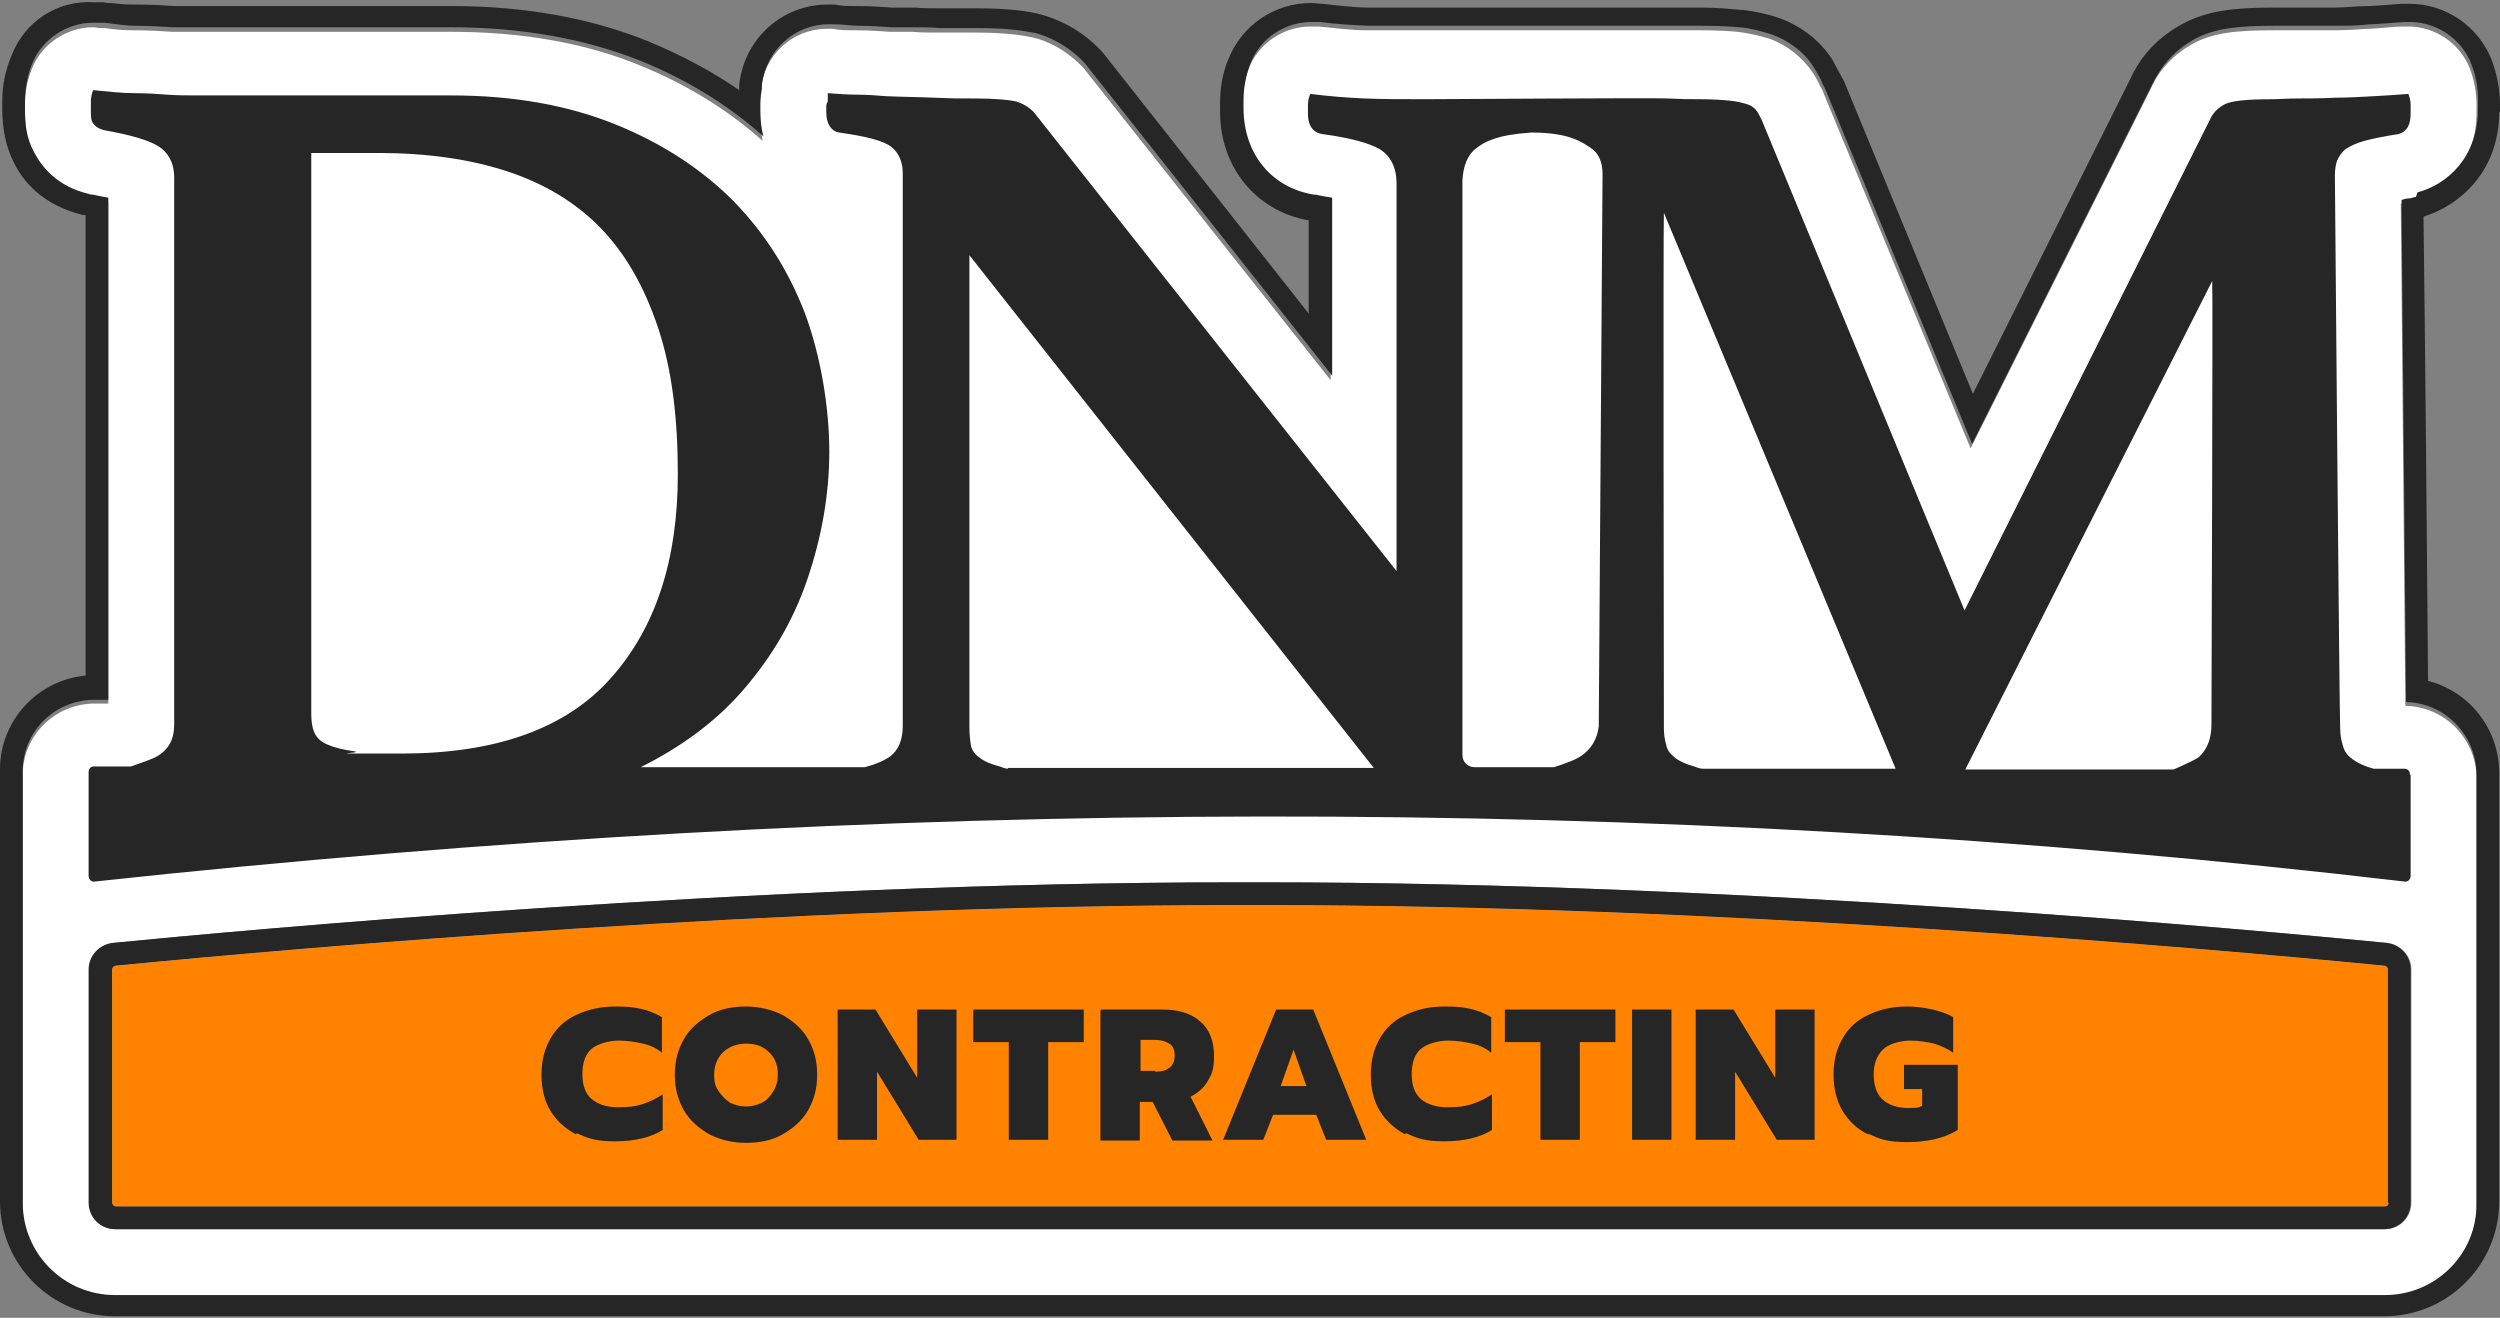
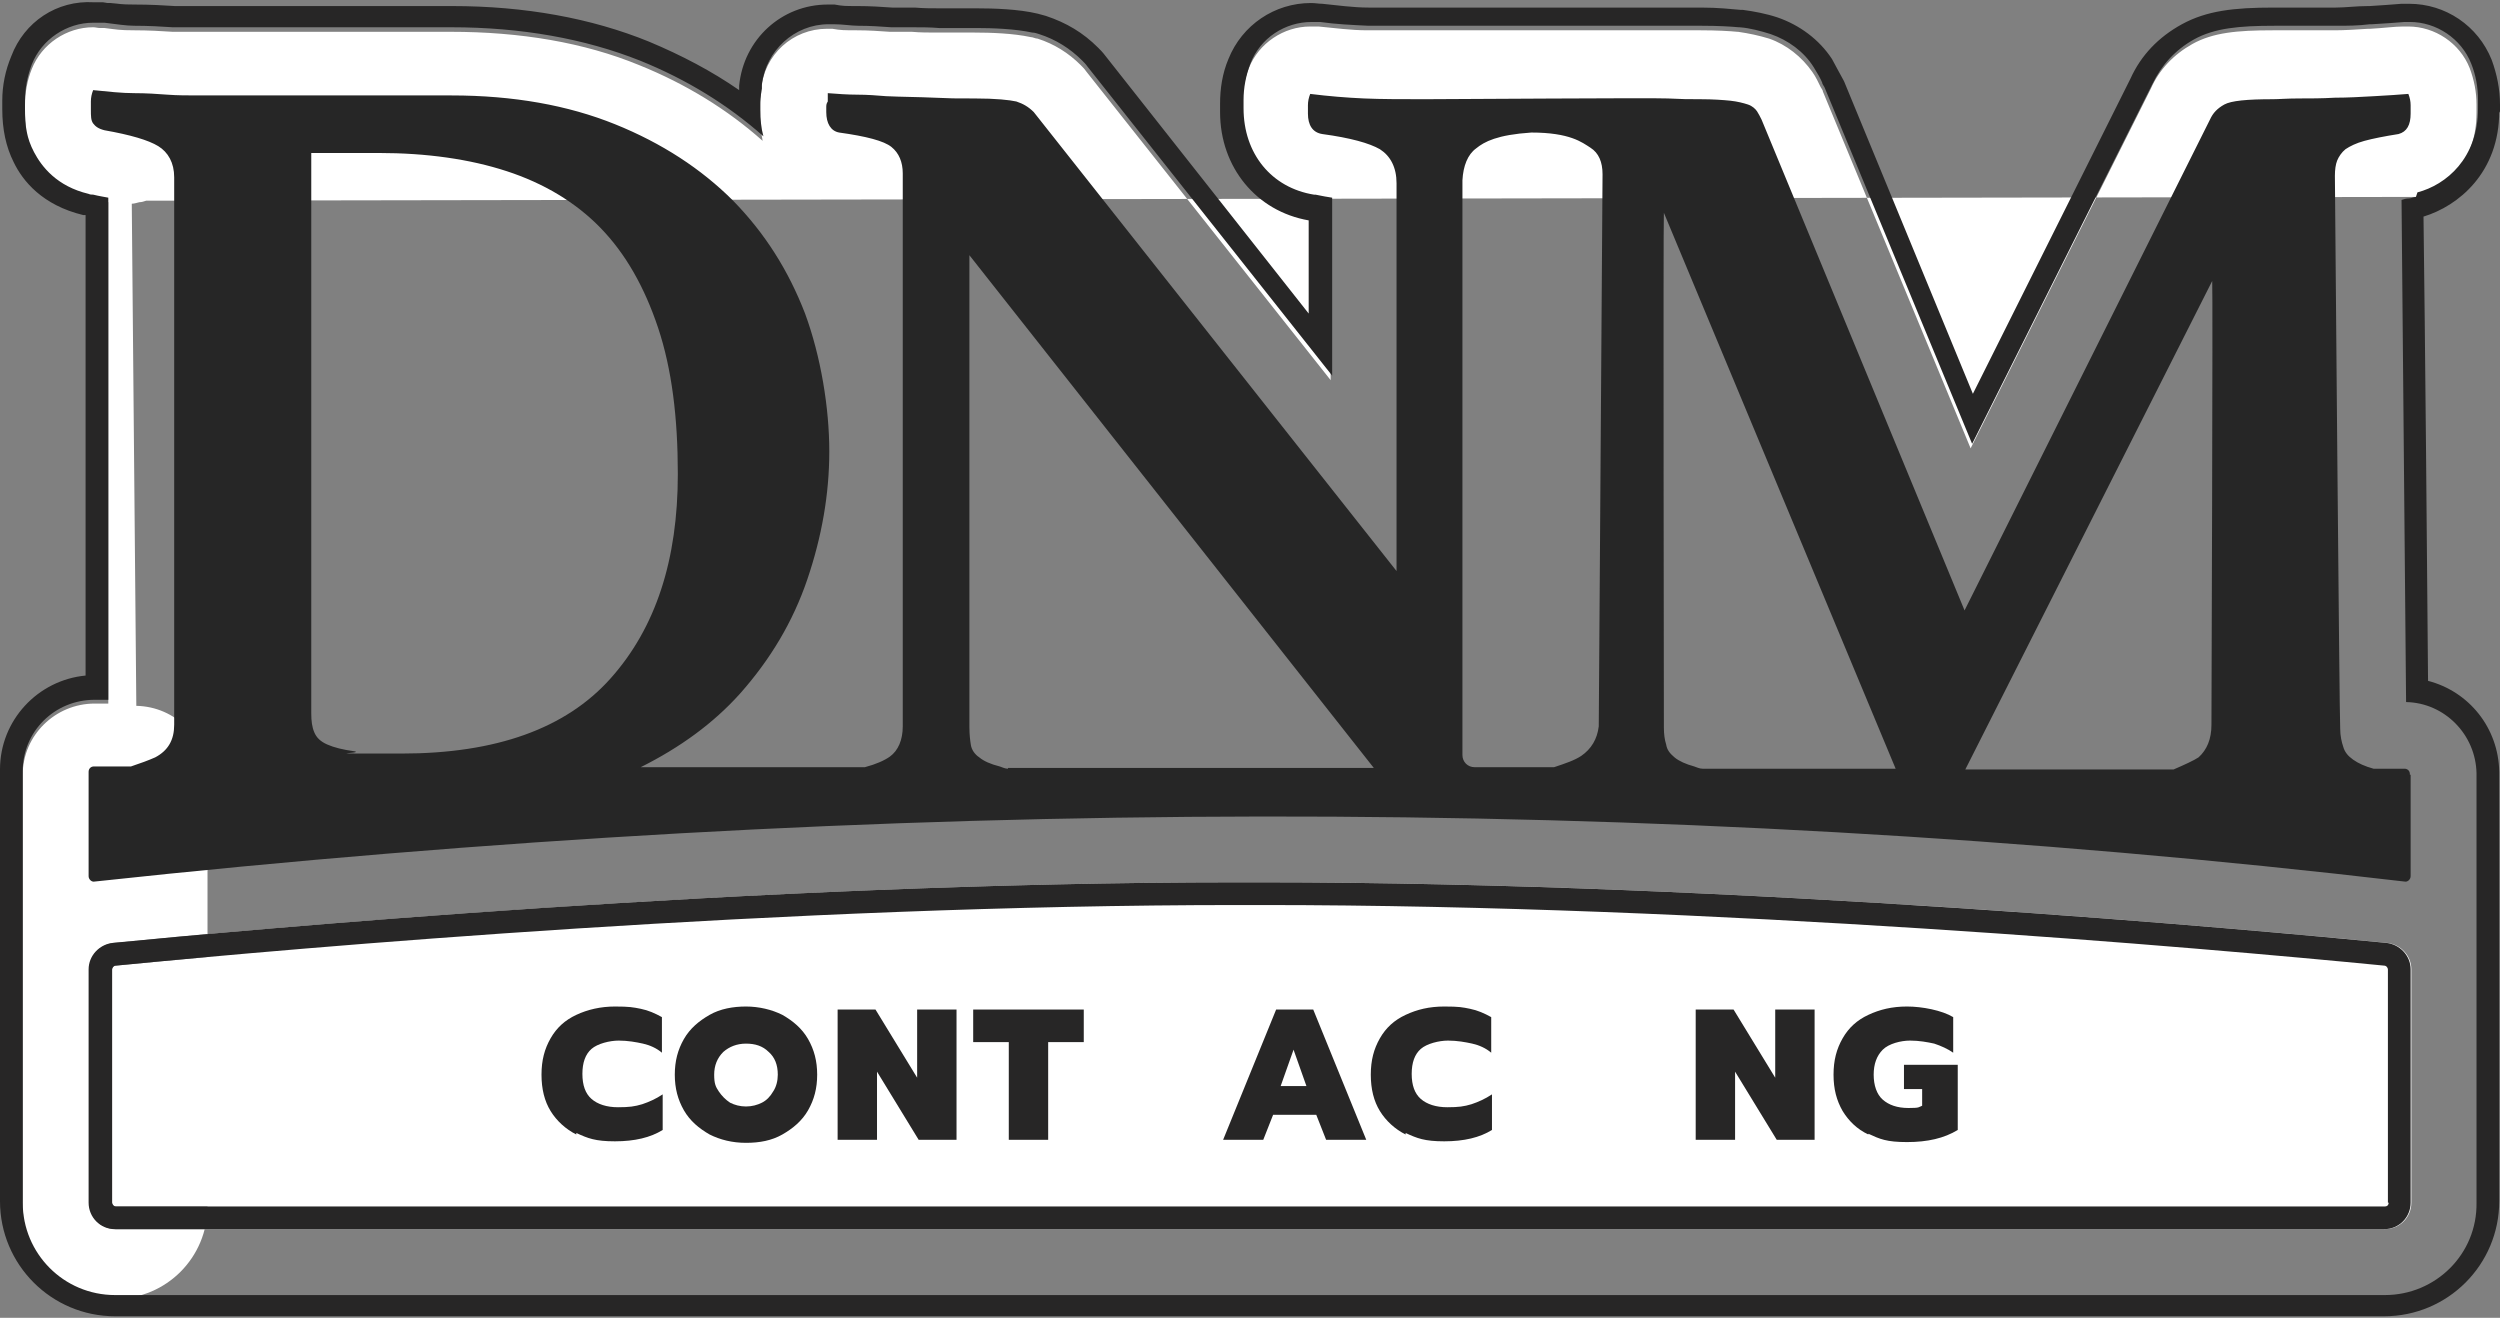
<svg xmlns="http://www.w3.org/2000/svg" id="DNM-Logo-2024-Contracting-Outlined" viewBox="0 0 330.1 174">
  <rect x="0" y="0" width="330.1" height="174" fill="#808080" stroke="none" />
  <defs>
    <style>      .st0 {        fill: #272626;      }      .st1 {        fill: #fff;      }      .st2 {        fill: #262626;      }      .st3 {        fill: #ff8300;      }    </style>
  </defs>
  <g id="Expanded">
    <g>
      <g>
        <path class="st1" d="M315.4,128v30.8c0,.2-.1.5-.5.5H15.3c-.3,0-.5-.3-.5-.5v-30.8c0-.2.2-.5.5-.5,24.6-2.4,88.3-8,148.2-8h3.1c59.9,0,123.6,5.6,148.2,8,.3,0,.5.3.5.5Z" />
-         <path class="st1" d="M319,26c3.9-1.1,8-4.5,8-11.1v-1.1c0-1.6-.3-3.2-.9-4.8-1.3-3.3-4.6-5.5-8.1-5.5s-.5,0-.7,0c-1.1,0-2.5.2-4.3.3h-.3c-1.6.1-3.1.2-4.4.2s-.3,0-.5,0c-1.5,0-2.9,0-4.3,0s-2,0-2.6,0c-.3,0-.6,0-.8,0-4.7,0-7.9.3-10.6,1.8-2.5,1.4-4.4,3.4-5.5,5.9l-23.8,47.5-19.5-47.1c0-.2-.2-.4-.3-.6-.3-.6-.6-1.3-1.1-2-1.4-2-3.4-3.6-5.7-4.4-1.3-.4-2.7-.7-4.1-.9,0,0,0,0-.1,0-1-.1-2.7-.2-4.9-.2s-2.1,0-3.9,0c-.4,0-1,0-4.2,0-5.2,0-14.2,0-20.9,0-3.6,0-6.4,0-7.3,0-3,0-5.6,0-7.7,0s-4.3-.3-6.4-.5c-.4,0-.7,0-1.1,0-3.5,0-6.8,2.2-8.1,5.5-.6,1.5-.9,3.1-.9,4.8v1.1c0,5.9,3.8,10.5,9.3,11.4,0,0,.1,0,.2,0,.9.1,1.6.2,2.2.4v23.5l-32.3-40.8c-.2-.3-.4-.5-.7-.8-1.6-1.6-3.5-2.8-5.7-3.5-.3,0-.6-.2-.9-.2-2.3-.5-5.3-.6-7.4-.6s-2.9,0-4.9,0c-1.2,0-2.3,0-3.4-.1-1,0-1.9,0-2.9,0-1.4-.1-2.8-.2-4.4-.2s-2.1,0-3.2-.2c-.2,0-.4,0-.7,0-4.5,0-8.3,3.4-8.7,8v.5c-.2,1-.2,1.8-.2,2.2v.6c0,1.2.2,2.4.4,3.5-4.6-4.1-10.1-7.5-16.3-10-7.3-3-15.7-4.4-24.9-4.4H26.1c-1.2,0-2.4,0-3.3,0-1.5-.1-3.2-.2-5.1-.2s-2.3-.1-3.9-.3h-.6c-.3,0-.6-.1-.9-.1-3.5,0-6.8,2.2-8.1,5.5-.6,1.5-.9,3.1-.9,4.8v1.1c0,2.2.4,4.1,1.2,5.7,1,1.9,3,4.4,7.2,5.5.2,0,.4,0,.6.1.8.1,1.4.3,2,.4v66.2h-1.8c-5.2,0-9.5,4.2-9.5,9.4v57c0,6.8,5.5,12.2,12.2,12.2h299.6c6.8,0,12.2-5.5,12.2-12.2v-56.7c-.1-5.1-4.2-9.3-9.4-9.4-.1-11.7-.5-53.8-.6-66.3.3,0,.6-.1,1-.2.3,0,.6-.1.9-.2h0ZM318.4,158.8c0,1.9-1.5,3.5-3.5,3.5H15.3c-2,0-3.5-1.6-3.5-3.5v-30.8c0-1.8,1.4-3.3,3.2-3.5,16.4-1.6,84.7-8,148.5-8h3.1c63.8,0,132.1,6.4,148.6,8,1.8.2,3.2,1.7,3.2,3.5v30.8h0Z" />
+         <path class="st1" d="M319,26c3.9-1.1,8-4.5,8-11.1v-1.1c0-1.6-.3-3.2-.9-4.8-1.3-3.3-4.6-5.5-8.1-5.5s-.5,0-.7,0c-1.1,0-2.5.2-4.3.3h-.3c-1.6.1-3.1.2-4.4.2s-.3,0-.5,0c-1.5,0-2.9,0-4.3,0s-2,0-2.6,0c-.3,0-.6,0-.8,0-4.7,0-7.9.3-10.6,1.8-2.5,1.4-4.4,3.4-5.5,5.9l-23.8,47.5-19.5-47.1c0-.2-.2-.4-.3-.6-.3-.6-.6-1.3-1.1-2-1.4-2-3.4-3.6-5.7-4.4-1.3-.4-2.7-.7-4.1-.9,0,0,0,0-.1,0-1-.1-2.7-.2-4.9-.2s-2.1,0-3.9,0c-.4,0-1,0-4.2,0-5.2,0-14.2,0-20.9,0-3.6,0-6.4,0-7.3,0-3,0-5.6,0-7.7,0s-4.3-.3-6.4-.5c-.4,0-.7,0-1.1,0-3.5,0-6.8,2.2-8.1,5.5-.6,1.5-.9,3.1-.9,4.8v1.1c0,5.9,3.8,10.5,9.3,11.4,0,0,.1,0,.2,0,.9.1,1.6.2,2.2.4v23.5l-32.3-40.8c-.2-.3-.4-.5-.7-.8-1.6-1.6-3.5-2.8-5.7-3.5-.3,0-.6-.2-.9-.2-2.3-.5-5.3-.6-7.4-.6s-2.9,0-4.9,0c-1.2,0-2.3,0-3.4-.1-1,0-1.9,0-2.9,0-1.4-.1-2.8-.2-4.4-.2s-2.1,0-3.2-.2c-.2,0-.4,0-.7,0-4.5,0-8.3,3.4-8.7,8v.5c-.2,1-.2,1.8-.2,2.2v.6c0,1.2.2,2.4.4,3.5-4.6-4.1-10.1-7.5-16.3-10-7.3-3-15.7-4.4-24.9-4.4H26.1c-1.2,0-2.4,0-3.3,0-1.5-.1-3.2-.2-5.1-.2s-2.3-.1-3.9-.3h-.6c-.3,0-.6-.1-.9-.1-3.5,0-6.8,2.2-8.1,5.5-.6,1.5-.9,3.1-.9,4.8v1.1c0,2.2.4,4.1,1.2,5.7,1,1.9,3,4.4,7.2,5.5.2,0,.4,0,.6.1.8.1,1.4.3,2,.4v66.2h-1.8c-5.2,0-9.5,4.2-9.5,9.4v57c0,6.8,5.5,12.2,12.2,12.2c6.8,0,12.2-5.5,12.2-12.2v-56.7c-.1-5.1-4.2-9.3-9.4-9.4-.1-11.7-.5-53.8-.6-66.3.3,0,.6-.1,1-.2.3,0,.6-.1.9-.2h0ZM318.4,158.8c0,1.9-1.5,3.5-3.5,3.5H15.3c-2,0-3.5-1.6-3.5-3.5v-30.8c0-1.8,1.4-3.3,3.2-3.5,16.4-1.6,84.7-8,148.5-8h3.1c63.8,0,132.1,6.4,148.6,8,1.8.2,3.2,1.7,3.2,3.5v30.8h0Z" />
      </g>
      <path class="st0" d="M330.1,14.9v-1.1c0-2-.4-4-1.1-5.9-1.8-4.5-6.1-7.4-10.9-7.4s-.6,0-1,0c-1.2.1-2.6.2-4.2.3h-.2s0,0,0,0c-1.6,0-3,.2-4.3.2s-.5,0-.7,0c-1.4,0-2.8,0-4.1,0s-2.1,0-2.8,0c0,0,0,0,0,0-.2,0-.4,0-.6,0-5.2,0-8.8.4-12.1,2.2-3.1,1.7-5.4,4.1-6.8,7.2l-20.8,41.6-16.9-41c-.1-.3-.3-.6-.4-.8-.4-.7-.8-1.5-1.3-2.4-1.7-2.6-4.3-4.5-7.2-5.5-1.5-.5-3.1-.8-4.6-1,0,0-.2,0-.3,0-1.2-.1-2.9-.3-5.2-.3s-2,0-3.7,0c-.4,0-1.1,0-4.4,0s-9.1,0-14.4,0c-2.3,0-4.5,0-6.5,0-3.6,0-6.4,0-7.3,0-3,0-5.5,0-7.6,0-2,0-4.1-.3-6.1-.5-.5,0-.9-.1-1.5-.1-4.8,0-9.1,2.9-10.9,7.4-.8,1.9-1.1,3.9-1.1,5.9v1.1c0,7.3,4.8,13.1,11.7,14.3v12.3l-26.9-34.1c-.3-.4-.6-.7-.9-1-2-2-4.2-3.3-6.9-4.2,0,0,0,0,0,0-.4-.1-.7-.2-1.1-.3,0,0,0,0,0,0-2.5-.6-5.8-.7-8.1-.7s-2.8,0-4.8,0c-1.1,0-2.2,0-3.3-.1h-.2c-1,0-1.9,0-2.8,0-1.4-.1-2.9-.2-4.6-.2s-1.9,0-3-.2c-.3,0-.6,0-.9,0-6.1,0-11.1,4.6-11.7,10.7v.3c0,.1,0,.2,0,.3-3.6-2.5-7.6-4.6-11.9-6.4-7.6-3.1-16.4-4.7-26-4.7H26.2c-1.1,0-2.2,0-3.1,0-1.5-.1-3.3-.2-5.3-.2s-1.9-.1-3.2-.2h-.4s-.6-.1-.6-.1c0,0,0,0-.1,0-.3,0-.7,0-1.1,0C7.5,0,3.2,2.9,1.5,7.4c-.8,1.9-1.2,3.9-1.2,5.9v1.1c0,2.7.5,5,1.5,7,1.2,2.5,3.8,5.7,9.2,7,0,0,.2,0,.3,0v60.8c-6.3.6-11.3,5.9-11.3,12.4v57c0,8.4,6.8,15.2,15.2,15.2h299.6c8.4,0,15.2-6.8,15.2-15.2v-56.7c-.1-5.8-4-10.6-9.4-12-.1-13.2-.4-46.7-.6-61.3,4.6-1.4,10-5.8,10-13.9ZM319,26c-.3,0-.6.2-.9.2-.4,0-.7.1-1,.2.1,12.5.5,54.7.6,66.3,5.1.1,9.2,4.3,9.3,9.4v56.7c.1,6.8-5.4,12.2-12.1,12.2H15.2c-6.8,0-12.2-5.5-12.2-12.2v-57c0-5.2,4.2-9.4,9.5-9.4h1.8V26.1c-.5-.1-1.2-.2-2-.4-.2,0-.4,0-.6-.1-4.2-1-6.2-3.6-7.2-5.5s-1.2-3.5-1.2-5.7v-1.1c0-1.6.3-3.2.9-4.8,1.3-3.3,4.6-5.5,8.1-5.5s.6,0,.9,0h.6c1.6.2,2.9.4,3.9.4,1.9,0,3.6.1,5.1.2,1,0,2.2,0,3.3,0h33.5c9.2,0,17.6,1.5,24.9,4.4,6.2,2.5,11.7,5.9,16.3,10-.3-1.1-.4-2.2-.4-3.5v-.6c0-.4,0-1.2.2-2.2v-.5c.5-4.5,4.3-8,8.8-8s.4,0,.7,0c1.2,0,2.3.2,3.2.2,1.6,0,3,.1,4.4.2.9,0,1.9,0,2.9,0,1.1,0,2.2,0,3.4.1,2,0,3.5,0,4.9,0,2.1,0,5.1.1,7.4.6.3,0,.6.1.9.2,2.2.7,4.1,1.9,5.7,3.5.2.2.5.5.7.8l32.3,40.8v-23.5c-.6-.1-1.3-.2-2.2-.4,0,0-.1,0-.2,0-5.6-.9-9.3-5.4-9.3-11.4v-1.1c0-1.6.3-3.2.9-4.8,1.3-3.4,4.6-5.5,8.1-5.5s.7,0,1.1,0c2.1.3,4.3.4,6.4.5,2.1,0,4.7,0,7.7,0s3.7,0,7.3,0c6.6,0,15.7,0,20.9,0s3.9,0,4.2,0c1.8,0,3,0,3.9,0,2.2,0,3.8.1,4.9.2,0,0,0,0,.1,0,1.4.1,2.8.5,4.1.9,2.3.8,4.4,2.3,5.7,4.4.5.8.9,1.5,1.1,2,0,.2.2.4.3.6l19.5,47.1,23.8-47.5c1.2-2.5,3-4.5,5.5-5.9,2.7-1.5,6-1.8,10.6-1.8s.5,0,.8,0c.7,0,1.5,0,2.6,0s2.8,0,4.3,0c.2,0,.3,0,.5,0,1.4,0,2.9,0,4.4-.2h.3c1.7-.1,3.1-.2,4.3-.3.2,0,.5,0,.7,0,3.5,0,6.8,2.2,8.1,5.5.6,1.5.9,3.1.9,4.8v1.1c0,6.6-4.2,10.1-8,11.1h0Z" />
    </g>
    <g>
      <path class="st2" d="M318.2,102.2c0-.4-.3-.7-.7-.7h-3.7c-.1,0-.3,0-.4,0-1.1-.3-2-.7-2.7-1.2s-1.1-1-1.3-1.7c-.2-.6-.4-1.4-.4-2.4-.1-.9-.7-72.8-.7-73,0-.8.1-1.5.3-2s.6-1.1,1.1-1.5c.6-.4,1.4-.8,2.5-1.1s2.6-.6,4.5-.9c1.1-.3,1.6-1.2,1.6-2.7v-1.1c0-.5-.1-1-.3-1.5-1.2.1-2.7.2-4.5.3s-3.5.2-5.2.2c-1.7.1-3.3.1-4.8.1s-2.6.1-3.4.1c-3.4,0-5.5.2-6.4.7s-1.5,1.1-1.9,2l-32.4,64.8-26.8-64.8c-.2-.4-.4-.8-.6-1.1s-.6-.7-1.2-.9c-.6-.2-1.4-.4-2.3-.5-1-.1-2.3-.2-4-.2s-2.3,0-4.3-.1-28.9.1-32,.1-5.8,0-8.1-.1-4.7-.3-7.1-.6c-.2.5-.3,1-.3,1.5v1.1c0,1.5.6,2.5,1.9,2.7,3.7.5,6.2,1.2,7.6,2,1.4.9,2.2,2.4,2.2,4.5v51.2l-47.9-60.6c-.7-.7-1.4-1.1-2.3-1.4-.9-.2-2.7-.4-5.5-.4s-3.1,0-5.3-.1-4.3-.1-6.4-.2c-1.2-.1-2.5-.2-3.8-.2s-2.6-.1-3.9-.2v1.1c-.2.3-.2.5-.2.8v.6c0,1.5.6,2.5,1.7,2.7,3.6.5,5.9,1.1,6.9,1.9s1.5,2,1.5,3.5v73c0,1.8-.6,3.2-1.7,4-.7.5-1.8,1-3.3,1.4h-29.6c5.2-2.6,9.6-5.8,13.1-9.7,4-4.5,7-9.5,8.9-15.1s2.9-11.2,2.9-16.9-1.1-12.5-3.2-18.2c-2.2-5.7-5.3-10.6-9.5-14.9-4.2-4.2-9.4-7.6-15.6-10.1s-13.4-3.8-21.6-3.8H26.1c-1.3,0-2.7,0-4-.1s-2.8-.2-4.4-.2-3.4-.2-5.4-.4c-.2.5-.3,1-.3,1.5v1.1c0,.8,0,1.4.3,1.8s.7.7,1.5.9c3.4.6,5.8,1.3,7.1,2.1s2.1,2.2,2.1,4.1v72.3c0,2-.8,3.4-2.5,4.3-.9.4-2,.8-3.2,1.2h-4.9c-.4,0-.7.3-.7.7v13.8c0,.4.4.8.8.7,103.6-11.2,205.4-11.7,305,0,.4.1.8-.3.8-.7v-13.4h-.1,0ZM41.1,20.2h8.9c6.3,0,12,.8,16.9,2.4s9.1,4.1,12.4,7.5,5.8,7.8,7.6,13.2,2.6,11.8,2.6,19.3c0,11.3-2.9,20.3-8.9,27-5.9,6.6-15.1,9.9-27.6,9.9s-4.7,0-6.2-.3c-1.5-.2-2.7-.5-3.6-.9s-1.4-.9-1.7-1.6c-.3-.7-.4-1.5-.4-2.5,0,0,0-74,0-74ZM292.1,37.1c.1.7-.1,58.3-.1,58.6,0,1.9-.6,3.3-1.7,4.3-.6.4-1.9,1-3.3,1.6h-27.5l32.6-64.5h0ZM219.7,28.1l30.6,73.4h-25.5c-.4,0-.8-.2-1.1-.3-1.1-.3-2-.7-2.6-1.2s-1-1-1.1-1.7c-.2-.6-.3-1.4-.3-2.2s-.1-66.7,0-68ZM194.9,19.6c1.1-.9,2.8-1.8,7.3-2.1.3,0-.3,0,0,0,5.1,0,6.7,1.3,7.8,2s1.6,1.9,1.6,3.5-.5,72.1-.5,72.9c-.2,1.7-1,3-2.3,3.9-.9.6-2.1,1-3.6,1.5h-10.5c-.9,0-1.6-.7-1.6-1.6V23.8c.1-1.9.7-3.4,1.8-4.2h0ZM133.1,101.5c-.4,0-.8-.2-1.1-.3-1.2-.3-2.1-.7-2.7-1.2-.6-.4-1-1-1.1-1.6s-.2-1.4-.2-2.4v-62.3l53.4,67.7h-48.3q0,0,0,.1Z" />
      <g>
-         <path class="st3" d="M315.4,128v30.8c0,.2-.1.5-.5.5H15.3c-.3,0-.5-.3-.5-.5v-30.8c0-.2.2-.5.5-.5,24.6-2.4,88.3-8,148.2-8h3.1c59.9,0,123.6,5.6,148.2,8,.3,0,.5.3.5.5Z" />
        <path class="st0" d="M315.1,124.5c-16.4-1.6-84.7-8-148.6-8h-3.1c-63.8,0-132.1,6.4-148.5,8-1.8.2-3.2,1.7-3.2,3.5v30.8c0,1.9,1.5,3.5,3.5,3.5h299.6c2,0,3.5-1.6,3.5-3.5v-30.8c0-1.8-1.4-3.3-3.2-3.5h0ZM315.4,158.8c0,.2-.1.5-.5.5H15.3c-.3,0-.5-.3-.5-.5v-30.8c0-.2.2-.5.5-.5,24.6-2.4,88.3-8,148.2-8h3.1c59.9,0,123.6,5.6,148.2,8,.3,0,.5.3.5.5v30.8Z" />
      </g>
      <g>
        <path class="st0" d="M76.1,149.8c-1.4-.7-2.6-1.8-3.4-3.1s-1.2-2.9-1.2-4.8.4-3.4,1.2-4.8,1.9-2.4,3.4-3.1,3.2-1.1,5.1-1.1,2.4.1,3.4.3c1,.2,1.9.6,2.8,1.1v4.7c-.7-.6-1.6-1-2.5-1.2-.9-.2-2-.4-3.2-.4s-2.8.4-3.6,1.1-1.2,1.8-1.2,3.3.4,2.6,1.2,3.3,2,1.1,3.5,1.1,2.2-.1,3.2-.4c.9-.3,1.8-.7,2.7-1.3v4.7c-1.6,1-3.7,1.5-6.3,1.5s-3.6-.4-5.1-1.1h0Z" />
        <path class="st0" d="M93.7,149.8c-1.4-.8-2.6-1.8-3.4-3.2s-1.2-2.9-1.2-4.7.4-3.3,1.2-4.7c.8-1.4,2-2.4,3.4-3.2s3.1-1.1,4.8-1.1,3.4.4,4.8,1.1c1.4.8,2.6,1.8,3.4,3.2.8,1.4,1.2,2.9,1.2,4.7s-.4,3.3-1.2,4.7-2,2.4-3.4,3.2c-1.4.8-3,1.1-4.8,1.1s-3.4-.4-4.8-1.1ZM100.6,145.6c.6-.3,1.1-.8,1.5-1.5.4-.6.6-1.4.6-2.2,0-1.3-.4-2.3-1.2-3-.8-.8-1.8-1.1-3-1.1s-2.2.4-3,1.1c-.8.8-1.2,1.8-1.2,3s.2,1.6.6,2.2c.4.6.9,1.1,1.5,1.5.6.3,1.3.5,2.1.5s1.5-.2,2.1-.5h0Z" />
        <path class="st0" d="M110.6,133.3h5l5.5,9v-9h5.2v17.2h-5l-5.5-9v9h-5.2v-17.2Z" />
        <path class="st0" d="M133.2,137.6h-4.7v-4.3h14.6v4.3h-4.7v12.9h-5.2v-12.9h0Z" />
-         <path class="st0" d="M145.4,133.3h8.1c2.1,0,3.8.5,5,1.6,1.2,1,1.8,2.6,1.8,4.5s-.3,2.4-.8,3.3-1.3,1.6-2.3,2.1l2.9,5.8h-5.3l-2.6-5.1h-1.7v5.1h-5.2v-17.2h0ZM152.5,141.5c.8,0,1.4-.1,1.9-.5.4-.3.7-.8.7-1.6s-.2-1.3-.7-1.6-1.1-.5-1.9-.5h-1.9v4.1h1.9Z" />
        <path class="st0" d="M168.4,133.3h5l7,17.2h-5.3l-1.3-3.3h-5.7l-1.3,3.3h-5.3l7-17.2h0ZM172.5,143.4l-1.7-4.8-1.7,4.8h3.4,0Z" />
        <path class="st0" d="M185.6,149.8c-1.4-.7-2.6-1.8-3.4-3.1s-1.2-2.9-1.2-4.8.4-3.4,1.2-4.8,1.9-2.4,3.4-3.1,3.1-1.1,5.1-1.1,2.4.1,3.4.3c1,.2,1.9.6,2.8,1.1v4.7c-.7-.6-1.6-1-2.5-1.2s-2-.4-3.2-.4-2.8.4-3.6,1.1c-.8.7-1.2,1.8-1.2,3.3s.4,2.6,1.2,3.3,2,1.1,3.5,1.1,2.2-.1,3.2-.4c.9-.3,1.8-.7,2.7-1.3v4.7c-1.6,1-3.7,1.5-6.3,1.5s-3.6-.4-5.1-1.1h0Z" />
-         <path class="st0" d="M203.4,137.6h-4.7v-4.3h14.6v4.3h-4.7v12.9h-5.2v-12.9h0Z" />
-         <path class="st0" d="M215.5,133.3h5.2v17.2h-5.2v-17.2h0Z" />
        <path class="st0" d="M223.9,133.3h5l5.5,9v-9h5.2v17.2h-5l-5.5-9v9h-5.2v-17.2Z" />
        <path class="st0" d="M246.7,149.8c-1.5-.7-2.6-1.8-3.4-3.1-.8-1.4-1.2-2.9-1.2-4.8s.4-3.4,1.2-4.8c.8-1.4,1.9-2.4,3.4-3.1s3.1-1.1,5.1-1.1,4.6.5,6.1,1.4v4.7c-.7-.5-1.6-.9-2.5-1.2-.9-.2-2-.4-3.2-.4s-2.8.4-3.6,1.2-1.2,1.9-1.2,3.3.4,2.6,1.2,3.3,1.9,1.1,3.4,1.1,1.3-.1,1.8-.3v-2.2h-2.4v-3.2h7.1v8.6c-1.8,1.1-4,1.6-6.7,1.6s-3.6-.4-5.1-1.1h0Z" />
      </g>
    </g>
  </g>
</svg>